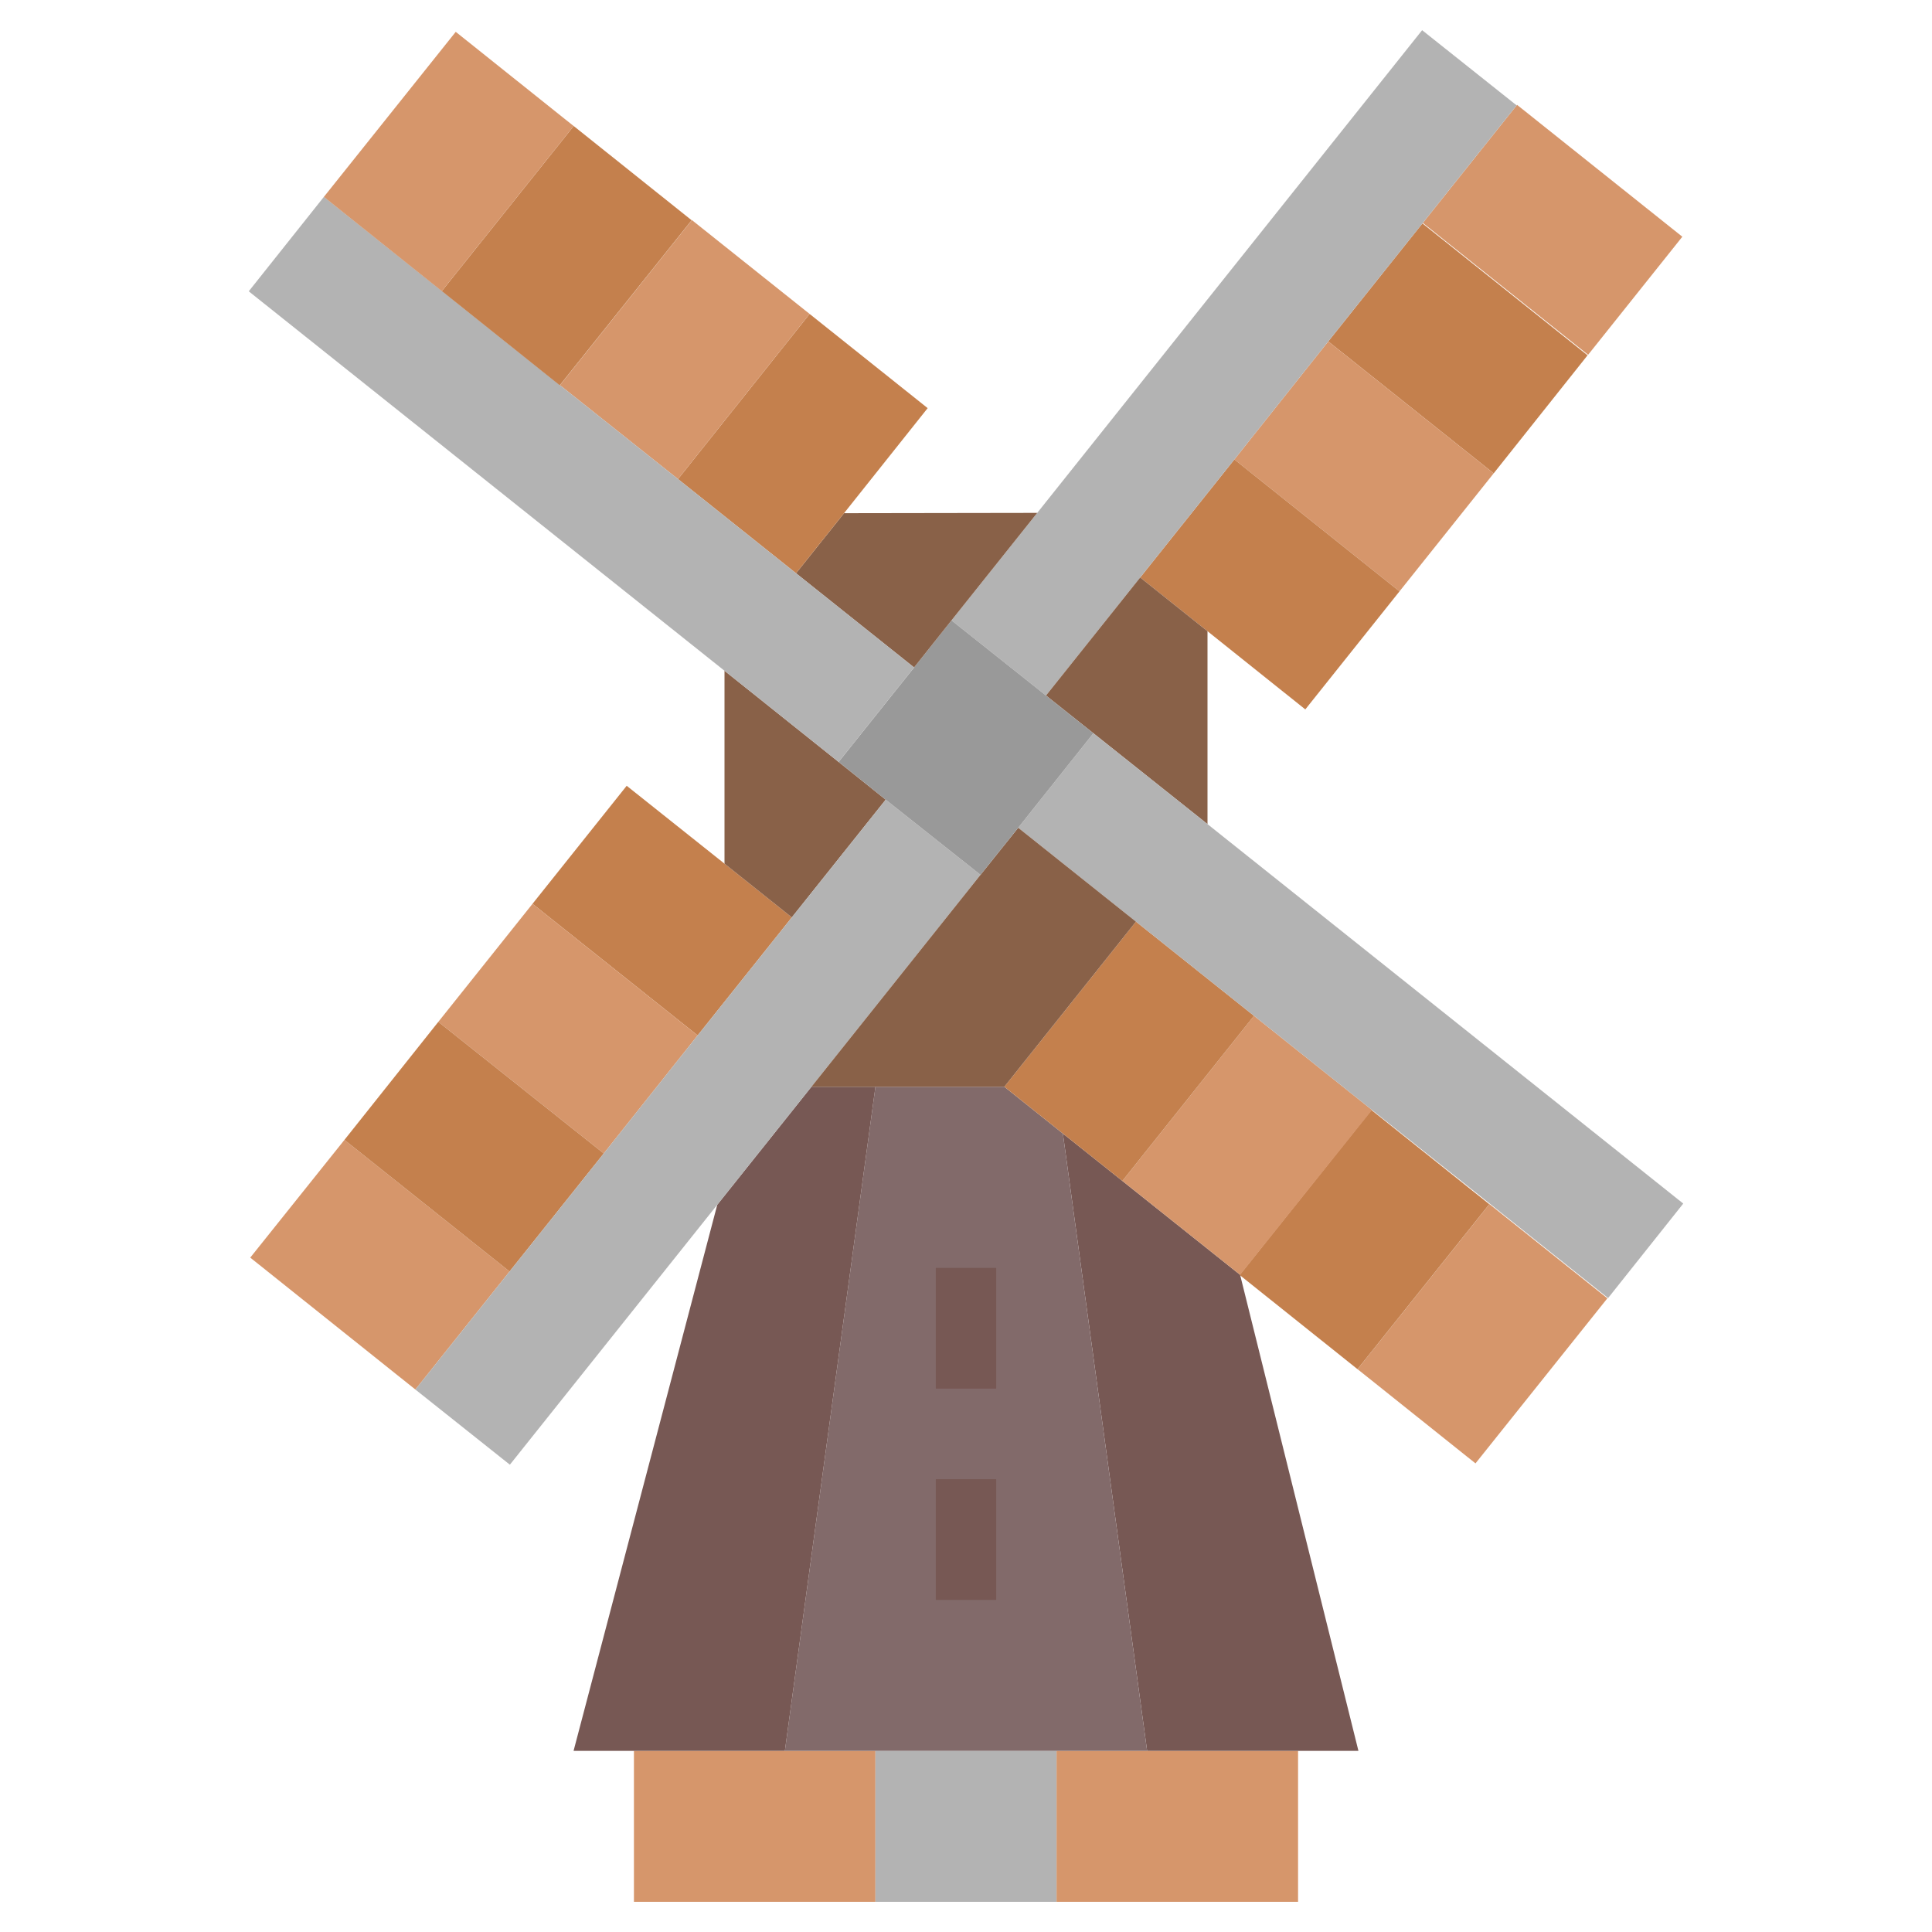
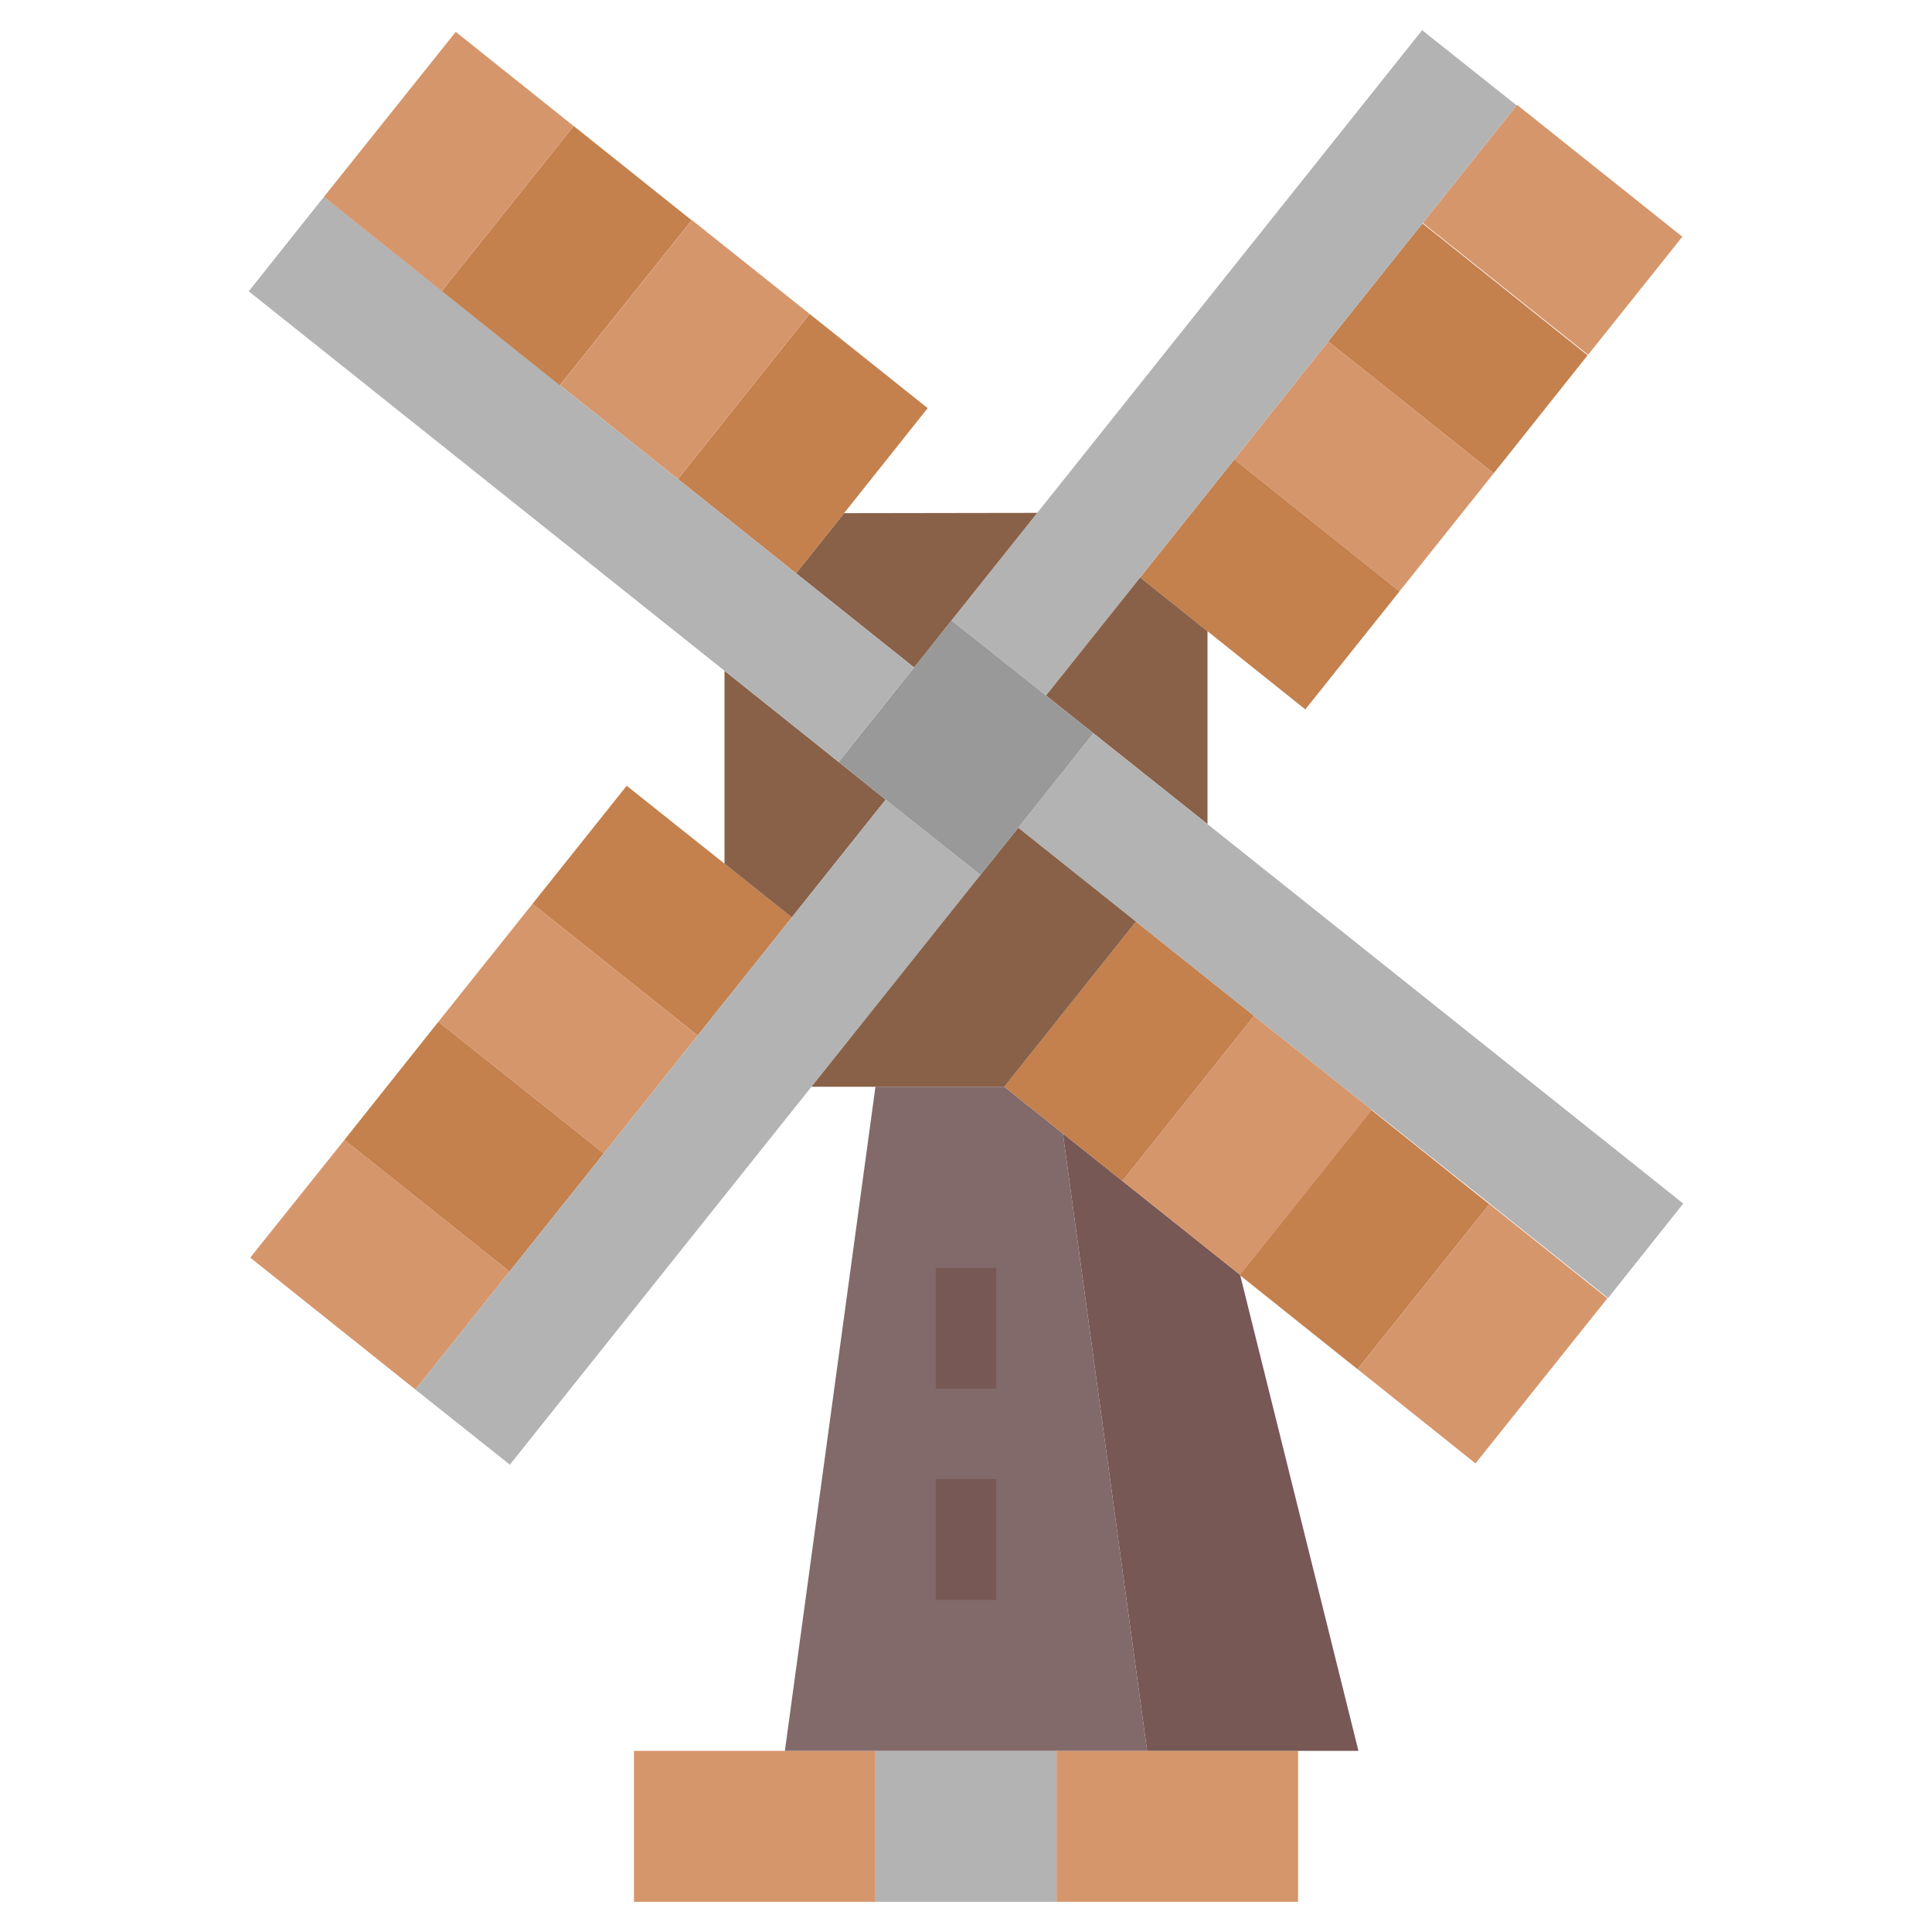
<svg xmlns="http://www.w3.org/2000/svg" id="Layer_1" height="512" viewBox="0 0 64 64" width="512" data-name="Layer 1">
  <path d="m29 58v5h-8v-5h5z" fill="#d6966b" />
  <path d="m29 58h6v5h-6z" fill="#b3b3b3" />
  <path d="m43 58v5h-8v-5h3z" fill="#d6966b" />
  <path d="m45 58h-2-5l-2.79-20.45 1.97 1.57 3.9 3.11z" fill="#775854" />
  <path d="m35.21 37.55 2.79 20.45h-3-6-3l3-22h4.27z" fill="#826a6a" />
-   <path d="m29 36-3 22h-5-2l4.76-18.09 3.12-3.91z" fill="#775854" />
  <path d="m24 28.61 2.23 1.78-3.12 3.91-5.47-4.36 3.12-3.91z" fill="#c4804d" />
  <path d="m23.11 34.3-3.11 3.91-5.48-4.36 3.12-3.91z" fill="#d6966b" />
  <path d="m11.41 37.76 5.47 4.36-3.12 3.91-5.47-4.37z" fill="#d6966b" />
  <path d="m20 38.21-3.12 3.91-5.47-4.36 3.11-3.91z" fill="#c4804d" />
  <path d="m45.629 41.674h7.001v5.002h-7.001z" fill="#d6966b" transform="matrix(.624 -.781 .781 .624 -16.049 54.987)" />
  <path d="m41.721 38.558h6.997v4.999h-6.997z" fill="#c4804d" transform="matrix(.624 -.781 .781 .624 -15.083 50.76)" />
  <path d="m41.54 33.65 3.91 3.12-4.37 5.46-3.9-3.11z" fill="#d6966b" />
  <path d="m35.21 37.55-1.94-1.55 4.36-5.47 3.91 3.12-4.36 5.47z" fill="#c4804d" />
  <path d="m48.914 4.129h5.002v7.001h-5.002z" fill="#d6966b" transform="matrix(.624 -.782 .782 .624 13.382 43.059)" />
  <path d="m52.59 11.77-3.11 3.91-5.48-4.37 3.12-3.91z" fill="#c4804d" />
  <path d="m49.48 15.68-3.12 3.91-5.47-4.37 3.11-3.91z" fill="#d6966b" />
  <path d="m37.77 19.13 3.12-3.91 5.47 4.37-3.12 3.91-3.24-2.59z" fill="#c4804d" />
  <path d="m34.36 16.99 12.75-15.99 3.13 2.49-3.12 3.91-3.12 3.91-3.11 3.91-3.12 3.91-3.12 3.91-3.13-2.49z" fill="#b3b3b3" />
  <path d="m27.78 25.24 1.56 1.25-3.11 3.9-2.23-1.78v-6.39z" fill="#896148" />
  <path d="m40 20.91v6.39l-3.78-3.01-1.57-1.25 3.12-3.91z" fill="#896148" />
  <path d="m40 27.3 15.76 12.57-2.49 3.13-3.91-3.12-3.91-3.11-3.91-3.12-3.91-3.12-3.9-3.11 2.49-3.13z" fill="#b3b3b3" />
  <path d="m26.88 36-3.12 3.91-6.87 8.61-3.13-2.49 3.12-3.91 3.12-3.91 3.11-3.91 3.12-3.91 3.11-3.9 3.14 2.49z" fill="#b3b3b3" />
  <path d="m26.88 36 5.6-7.02 1.25-1.56 3.9 3.11-4.36 5.47h-4.27z" fill="#896148" />
  <path d="m31.52 20.55 3.13 2.49 1.57 1.25-2.49 3.13-1.25 1.56-3.14-2.49-1.56-1.25 2.5-3.13z" fill="#999" />
  <path d="m34.36 16.99-2.84 3.56-1.24 1.56-3.91-3.12 1.59-1.99z" fill="#896148" />
  <path d="m27.96 17-1.59 1.99-3.91-3.12 4.36-5.47 3.91 3.12z" fill="#c4804d" />
  <path d="m26.82 10.4-4.36 5.47-3.91-3.11 4.37-5.47z" fill="#d6966b" />
  <path d="m26.37 18.99 3.91 3.12-2.5 3.13-3.78-3.02-15.76-12.57 2.49-3.13 3.91 3.12 3.91 3.12 3.91 3.11z" fill="#b3b3b3" />
  <path d="m15.279 5.964h7.001v5.002h-7.001z" fill="#c4804d" transform="matrix(.624 -.781 .781 .624 .444 17.854)" />
  <path d="m11.369 2.844h7.001v5.002h-7.001z" fill="#d6966b" transform="matrix(.624 -.781 .781 .624 1.413 13.627)" />
  <g fill="#775854">
    <path d="m31 49h2v4h-2z" />
    <path d="m31 42h2v4h-2z" />
  </g>
</svg>